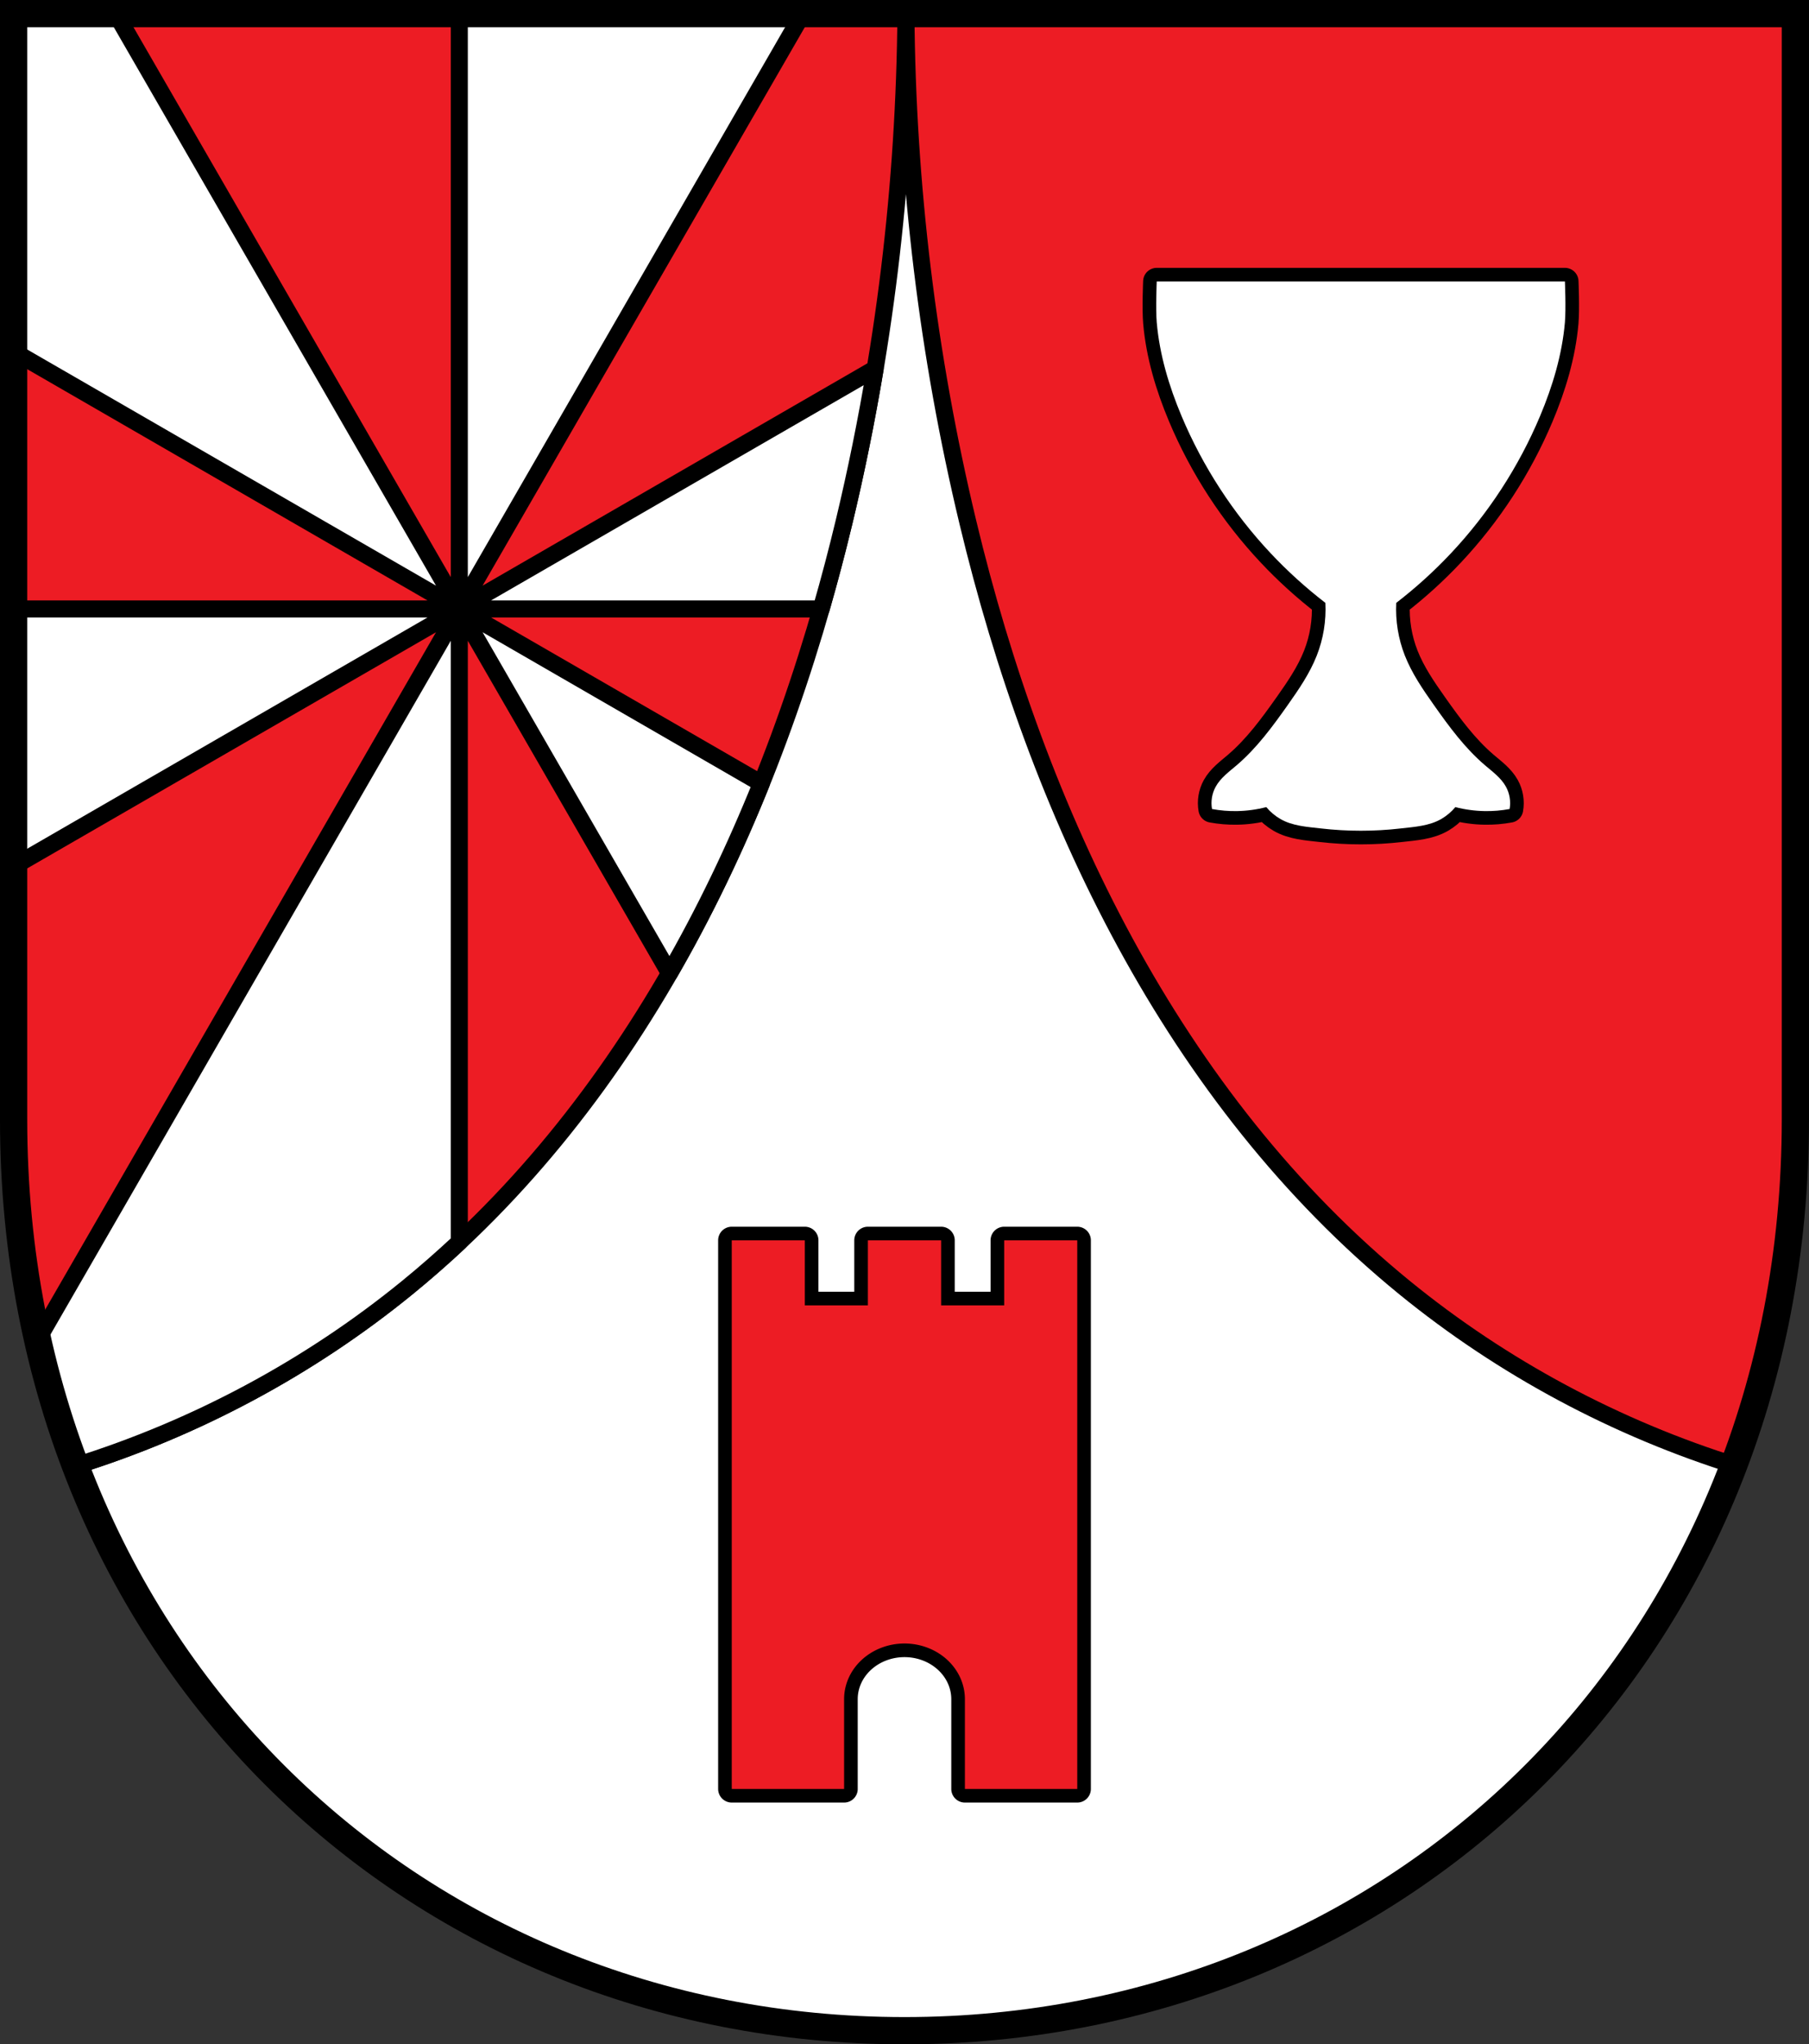
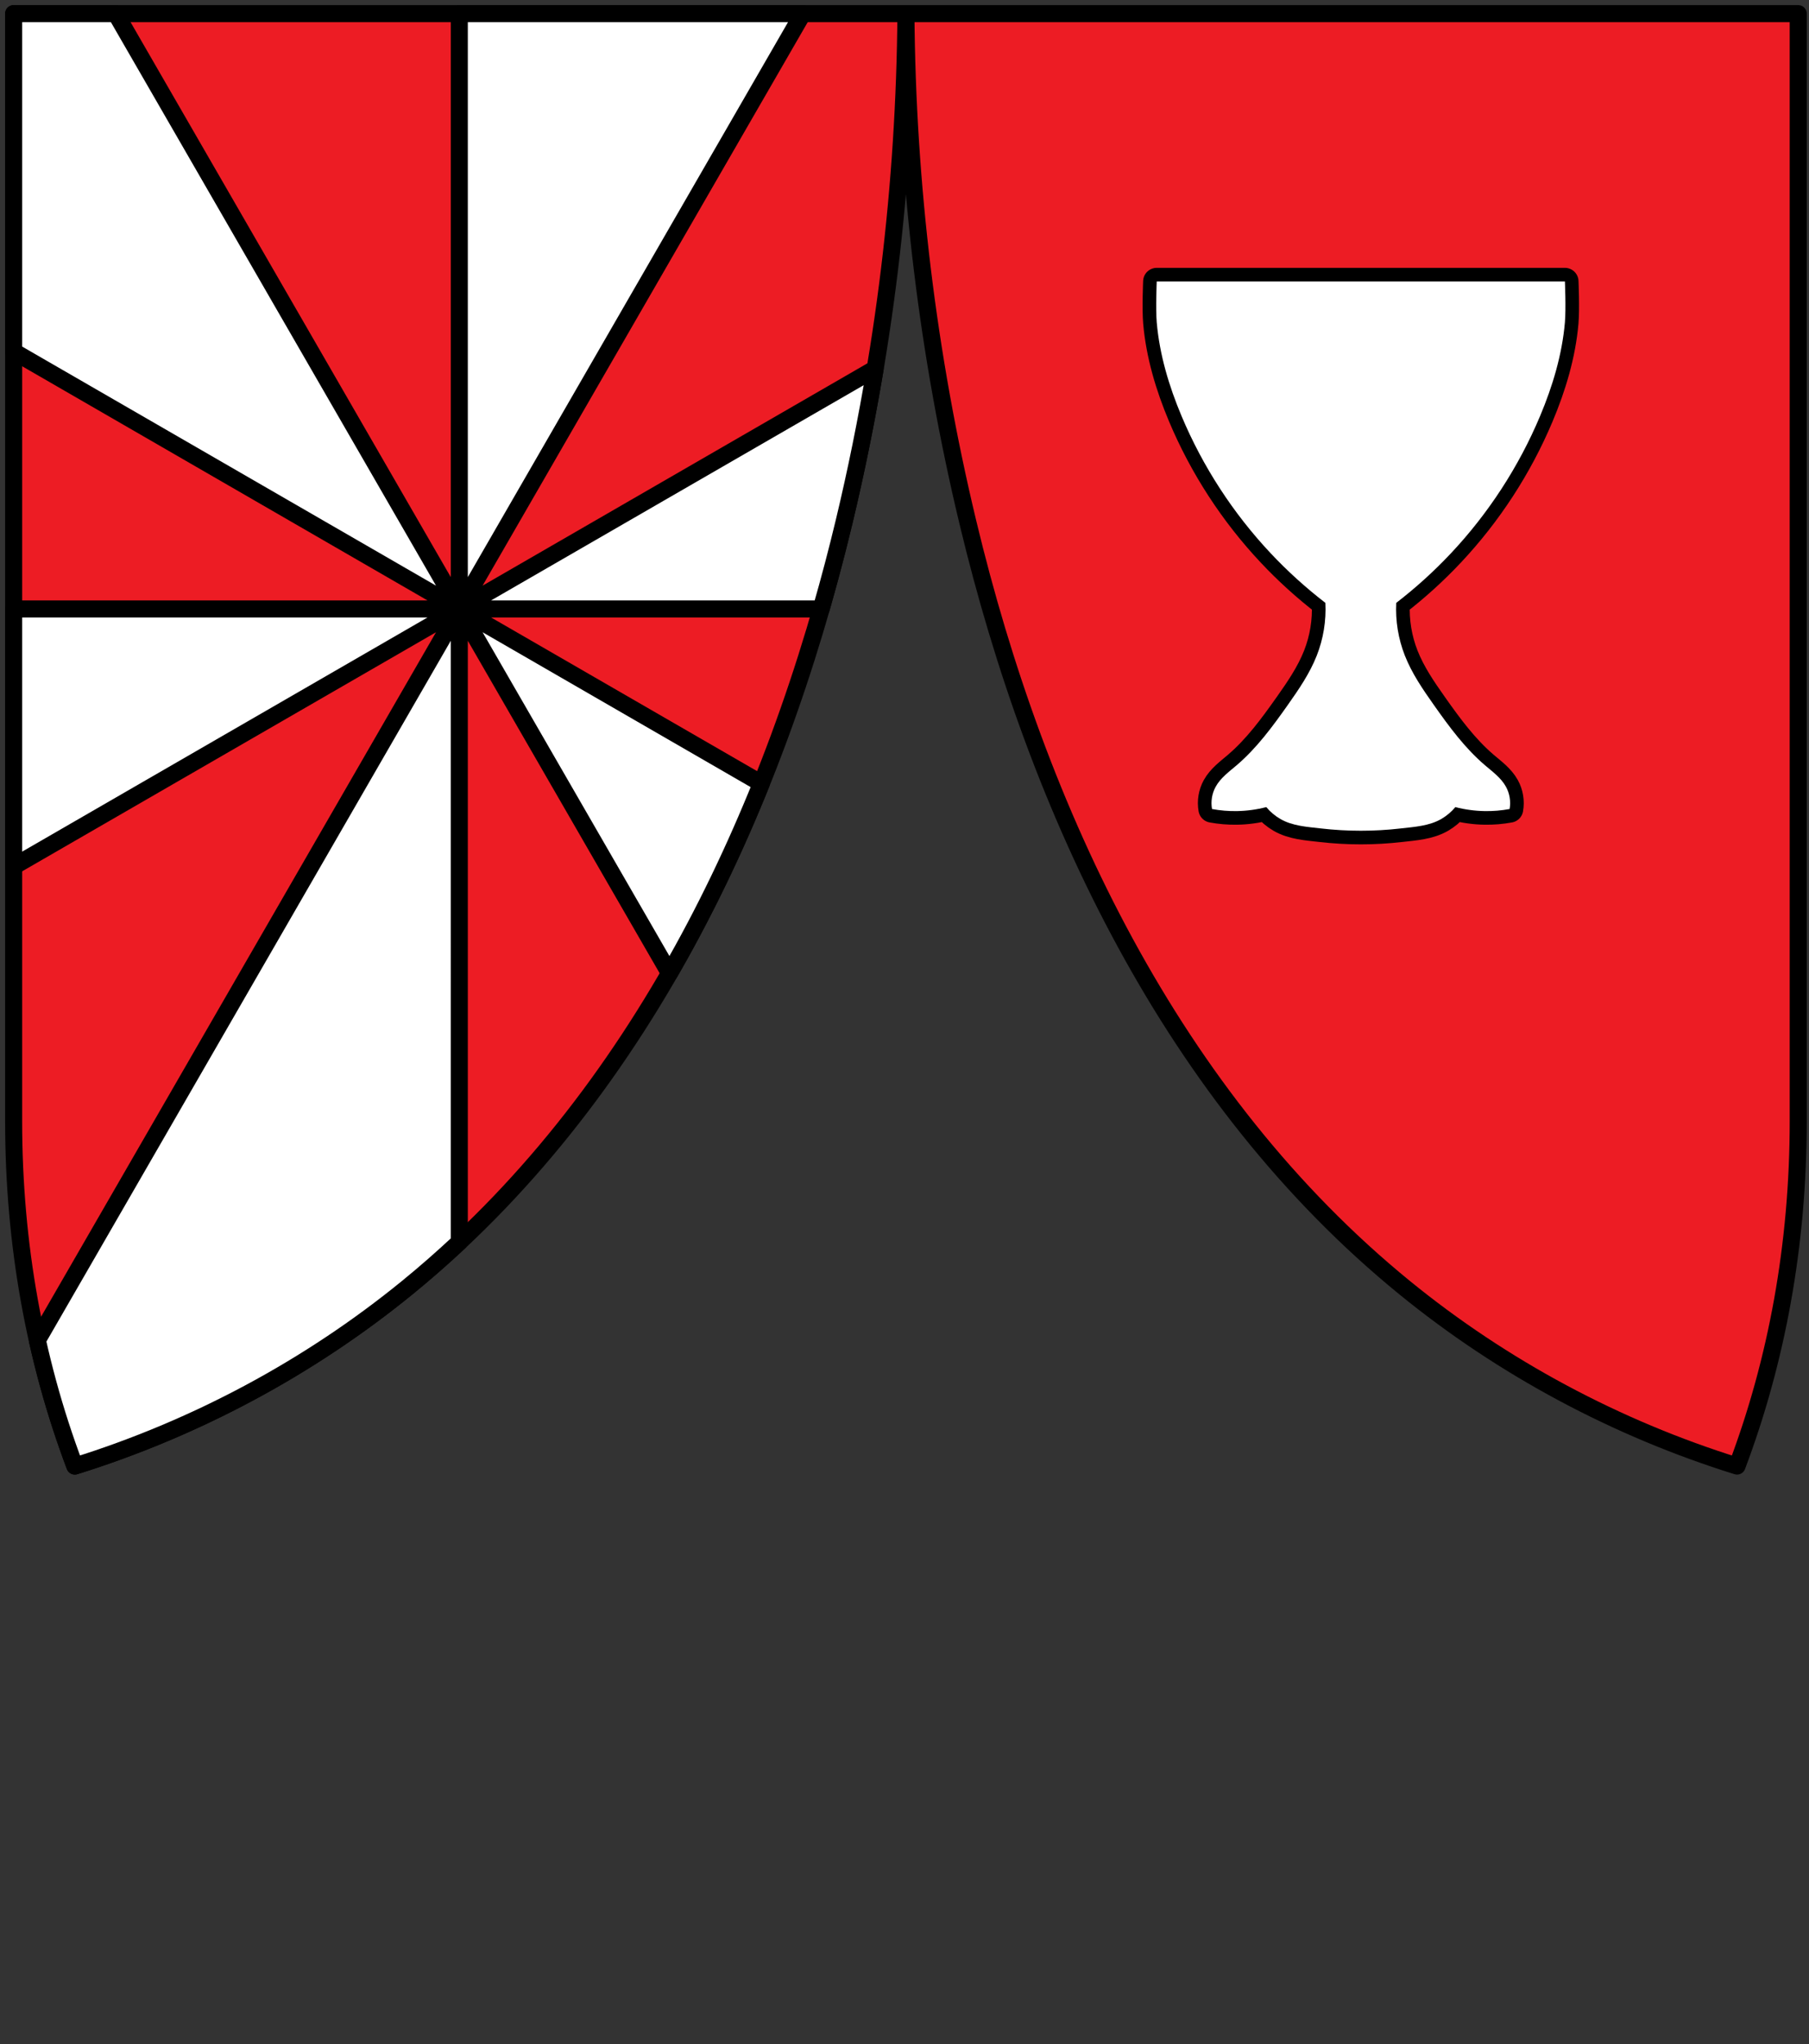
<svg xmlns="http://www.w3.org/2000/svg" xmlns:ns1="http://www.inkscape.org/namespaces/inkscape" xmlns:ns2="http://sodipodi.sourceforge.net/DTD/sodipodi-0.dtd" width="140.628mm" height="158.823mm" viewBox="0 0 140.628 158.823" version="1.1" id="svg865" ns1:version="0.92.5 (2060ec1f9f, 2020-04-08)" ns2:docname="DEU Siebenbach COA.svg">
  <rect x="0" y="0" width="140.628" height="158.823" fill="#333333" stroke="none" />
  <defs id="defs859">
    <ns1:path-effect effect="spiro" id="path-effect1975" is_visible="true" />
    <ns1:path-effect effect="spiro" id="path-effect1870" is_visible="true" />
    <ns1:path-effect effect="spiro" id="path-effect3644" is_visible="true" />
    <ns1:path-effect effect="spiro" id="path-effect3636" is_visible="true" />
    <ns1:path-effect effect="spiro" id="path-effect3544" is_visible="true" />
    <ns1:path-effect effect="spiro" id="path-effect3466" is_visible="true" />
    <ns1:path-effect effect="spiro" id="path-effect3544-2" is_visible="true" />
    <ns1:path-effect effect="spiro" id="path-effect3644-8" is_visible="true" />
    <ns1:path-effect effect="spiro" id="path-effect3644-3" is_visible="true" />
    <ns1:path-effect effect="spiro" id="path-effect3636-0" is_visible="true" />
    <ns1:path-effect effect="spiro" id="path-effect1727-0-1" is_visible="true" />
    <ns1:path-effect effect="spiro" id="path-effect1731-8-3" is_visible="true" />
    <ns1:path-effect effect="spiro" id="path-effect1727-3" is_visible="true" />
    <ns1:path-effect effect="spiro" id="path-effect1731-7" is_visible="true" />
    <ns1:path-effect effect="spiro" id="path-effect841-8" is_visible="true" />
    <ns1:path-effect effect="skeletal" id="path-effect6414" is_visible="true" lpeversion="1" pattern="m 26507.414,27761.564 c 0,-13.157 10.678,-23.835 23.835,-23.835 13.157,0 23.835,10.678 23.835,23.835 0,13.157 -10.678,23.835 -23.835,23.835 -13.157,0 -23.835,-10.678 -23.835,-23.835 z" copytype="single_stretched" prop_scale="0.08" scale_y_rel="false" spacing="0" normal_offset="0" tang_offset="0" prop_units="false" vertical_pattern="false" hide_knot="false" fuse_tolerance="0" />
    <ns1:path-effect effect="spiro" id="path-effect1870-8" is_visible="true" />
    <ns1:path-effect effect="spiro" id="path-effect1975-0" is_visible="true" />
  </defs>
  <ns2:namedview id="base" pagecolor="#ffffff" bordercolor="#666666" borderopacity="1.0" ns1:pageopacity="0.0" ns1:pageshadow="2" ns1:zoom="1.8623981" ns1:cx="130.36426" ns1:cy="383.37754" ns1:document-units="mm" ns1:current-layer="layer1" showgrid="false" ns1:window-width="1920" ns1:window-height="1046" ns1:window-x="-11" ns1:window-y="-11" ns1:window-maximized="1" fit-margin-top="0" fit-margin-left="0" fit-margin-right="0" fit-margin-bottom="0" ns1:snap-global="true" ns1:snap-midpoints="true" ns1:snap-smooth-nodes="true" />
  <g ns1:label="Ebene 1" ns1:groupmode="layer" id="layer1" transform="translate(-38.342,163.741)">
-     <path style="opacity:1;fill:#ffffff;fill-opacity:1;fill-rule:evenodd;stroke:none;stroke-width:2.117;stroke-linecap:round;stroke-linejoin:miter;stroke-miterlimit:4;stroke-dasharray:none;stroke-opacity:1;paint-order:fill markers stroke" d="m 39.4,-162.683 v 85.912 c 0,41.282 30.888,70.794 69.256,70.794 38.368,0 69.256,-29.511 69.256,-70.794 v -85.912 z" id="rect953-1-9" ns1:connector-curvature="0" ns2:nodetypes="cssscc" />
    <path ns1:connector-curvature="0" style="fill:#ed1c24;fill-opacity:1;stroke:none;stroke-width:1.323;stroke-linecap:butt;stroke-linejoin:round;stroke-miterlimit:4;stroke-dasharray:none;stroke-opacity:1" d="m 39.4,-162.683 v 85.913 c 0,9.632 1.683,18.622 4.748,26.747 9.373,-2.92 18.188,-7.633 25.799,-13.835 17.993,-14.662 28.498,-36.825 33.908,-59.396 3.093,-12.903 4.707,-26.16 4.801,-39.428 z m 69.256,0 c 0.094,13.268 1.708,26.525 4.801,39.428 5.41,22.571 15.915,44.734 33.908,59.396 7.611,6.202 16.426,10.915 25.799,13.835 3.065,-8.125 4.748,-17.115 4.748,-26.747 v -85.913 z" id="path1868-4" />
    <flowRoot xml:space="preserve" id="flowRoot2783" style="font-style:normal;font-weight:normal;font-size:26.667px;line-height:1.25;font-family:sans-serif;letter-spacing:0px;word-spacing:0px;fill:#000000;fill-opacity:1;stroke:none">
      <flowRegion id="flowRegion2785">
        <rect id="rect2787" width="4.055" height="56.766" x="1812.468" y="-35.759" />
      </flowRegion>
      <flowPara id="flowPara2789" />
    </flowRoot>
    <path style="fill:none;stroke:#000000;stroke-width:5;stroke-linecap:butt;stroke-linejoin:round;stroke-miterlimit:4;stroke-dasharray:none;stroke-opacity:1" d="M 4 4 L 4 328.709 C 4 365.112 10.359 399.091 21.945 429.799 C 57.37 418.761 90.687 400.949 119.453 377.508 C 187.457 322.091 227.162 238.327 247.609 153.02 C 259.299 104.252 265.399 54.147 265.754 4 L 4 4 z M 265.754 4 C 266.109 54.147 272.209 104.252 283.898 153.02 C 304.346 238.327 344.051 322.091 412.055 377.508 C 440.821 400.949 474.138 418.761 509.562 429.799 C 521.149 399.091 527.508 365.112 527.508 328.709 L 527.508 4 L 265.754 4 z " transform="matrix(0.265,0,0,0.265,38.342,-163.741)" id="path1868" />
-     <path style="opacity:1;fill:#000000;fill-opacity:1;fill-rule:evenodd;stroke:#000000;stroke-width:2.117;stroke-linecap:round;stroke-linejoin:round;stroke-miterlimit:4;stroke-dasharray:none;stroke-dashoffset:0;stroke-opacity:1;paint-order:normal" d="m 95.227,-67.38 v 42.62 h 8.734 v -6.976 a 4.696,4.322 0 0 1 4.695,-4.322 4.696,4.322 0 0 1 4.695,4.322 v 6.976 h 8.734 v -42.62 h -5.68 v 5.052 h -4.902 v -5.052 h -5.694 v 5.052 h -4.902 v -5.052 z" id="rect1931-2" ns1:connector-curvature="0" />
-     <path style="opacity:1;fill:#ed1c24;fill-opacity:1;fill-rule:evenodd;stroke:none;stroke-width:0.212;stroke-linecap:round;stroke-linejoin:round;stroke-miterlimit:4;stroke-dasharray:none;stroke-dashoffset:0;stroke-opacity:1;paint-order:normal" d="m 95.227,-67.38 v 42.62 h 8.734 v -6.976 a 4.696,4.322 0 0 1 4.695,-4.322 4.696,4.322 0 0 1 4.695,4.322 v 6.976 h 8.734 v -42.62 h -5.68 v 5.052 h -4.902 v -5.052 h -5.694 v 5.052 h -4.902 v -5.052 z" id="rect1931" ns1:connector-curvature="0" />
    <path style="fill:#000000;stroke:#000000;stroke-width:2.117;stroke-linecap:butt;stroke-linejoin:round;stroke-miterlimit:4;stroke-dasharray:none;stroke-opacity:1" d="m 128.264,-141.874 c 0,0 -0.091,2.118 0,3.173 0.218,2.515 0.953,4.963 1.932,7.29 1.652,3.927 4.011,7.555 6.93,10.658 1.31,1.393 2.733,2.681 4.248,3.848 0.071,1.391 -0.158,2.796 -0.668,4.092 -0.545,1.385 -1.396,2.626 -2.255,3.842 -1.182,1.674 -2.408,3.345 -3.967,4.676 -0.596,0.509 -1.255,0.984 -1.635,1.67 -0.29,0.523 -0.393,1.148 -0.287,1.736 0.633,0.117 1.277,0.171 1.921,0.161 0.774,-0.012 1.547,-0.116 2.297,-0.31 0.305,0.366 0.674,0.678 1.086,0.918 0.945,0.551 2.086,0.616 3.162,0.74 2.054,0.237 4.149,0.237 6.203,0 1.075,-0.124 2.217,-0.189 3.162,-0.74 0.412,-0.24 0.78,-0.552 1.085,-0.918 0.75,0.194 1.523,0.298 2.297,0.31 0.643,0.01 1.288,-0.044 1.921,-0.161 0.106,-0.589 0.003,-1.213 -0.287,-1.736 -0.38,-0.686 -1.038,-1.161 -1.635,-1.67 -1.559,-1.33 -2.785,-3.001 -3.967,-4.676 -0.859,-1.216 -1.71,-2.456 -2.255,-3.842 -0.51,-1.296 -0.739,-2.701 -0.668,-4.092 1.516,-1.167 2.938,-2.455 4.248,-3.848 2.919,-3.103 5.278,-6.731 6.93,-10.658 0.979,-2.327 1.715,-4.775 1.933,-7.29 0.091,-1.055 0,-3.173 0,-3.173 z" id="path1973-6-6" ns1:connector-curvature="0" ns2:nodetypes="ccscccccsccccaaccccsccccssscc" />
    <path style="fill:#ffffff;stroke:none;stroke-width:0.582;stroke-linecap:butt;stroke-linejoin:miter;stroke-miterlimit:4;stroke-dasharray:none;stroke-opacity:1" d="m 128.264,-141.874 c 0,0 -0.091,2.118 0,3.173 0.218,2.515 0.953,4.963 1.932,7.29 1.652,3.927 4.011,7.555 6.93,10.658 1.31,1.393 2.733,2.681 4.248,3.848 0.071,1.391 -0.158,2.796 -0.668,4.092 -0.545,1.385 -1.396,2.626 -2.255,3.842 -1.182,1.674 -2.408,3.345 -3.967,4.676 -0.596,0.509 -1.255,0.984 -1.635,1.67 -0.29,0.523 -0.393,1.148 -0.287,1.736 0.633,0.117 1.277,0.171 1.921,0.161 0.774,-0.012 1.547,-0.116 2.297,-0.31 0.305,0.366 0.674,0.678 1.086,0.918 0.945,0.551 2.086,0.616 3.162,0.74 2.054,0.237 4.149,0.237 6.203,0 1.075,-0.124 2.217,-0.189 3.162,-0.74 0.412,-0.24 0.78,-0.552 1.085,-0.918 0.75,0.194 1.523,0.298 2.297,0.31 0.643,0.01 1.288,-0.044 1.921,-0.161 0.106,-0.589 0.003,-1.213 -0.287,-1.736 -0.38,-0.686 -1.038,-1.161 -1.635,-1.67 -1.559,-1.33 -2.785,-3.001 -3.967,-4.676 -0.859,-1.216 -1.71,-2.456 -2.255,-3.842 -0.51,-1.296 -0.739,-2.701 -0.668,-4.092 1.516,-1.167 2.938,-2.455 4.248,-3.848 2.919,-3.103 5.278,-6.731 6.93,-10.658 0.979,-2.327 1.715,-4.775 1.933,-7.29 0.091,-1.055 0,-3.173 0,-3.173 z" id="path1973-6" ns1:connector-curvature="0" ns2:nodetypes="ccscccccsccccaaccccsccccssscc" />
    <path style="fill:#ffffff;stroke:#000000;stroke-width:5;stroke-linecap:butt;stroke-linejoin:round;stroke-miterlimit:4;stroke-dasharray:none;stroke-opacity:1" d="m 4,4 v 99.043 L 134.736,178.523 33.975,4 Z M 134.736,178.523 235.496,4 H 134.736 Z m 0,0 h 106.146 c 2.438,-8.469 4.683,-16.977 6.727,-25.504 3.563,-14.863 6.599,-29.853 9.119,-44.928 z m 0,0 61.654,106.789 c 10.269,-17.783 19.213,-36.441 26.947,-55.635 z m 0,0 -123.777,214.389 c 5.87e-4,0.003 0.001,0.005 0.002,0.008 0.468,2.097 0.959,4.182 1.473,6.256 0.507,2.046 1.036,4.081 1.586,6.104 0.009,0.035 0.018,0.07 0.027,0.105 2.274,8.346 4.922,16.485 7.912,24.41 35.419,-11.038 68.732,-28.848 97.494,-52.287 5.263,-4.289 10.355,-8.747 15.283,-13.363 z m 0,0 H 4 v 75.48 z" transform="matrix(0.265,0,0,0.265,38.342,-163.741)" id="path2106-7" ns1:connector-curvature="0" ns2:nodetypes="cccccccccccscccccccccscccccccccc" />
-     <path style="opacity:1;fill:none;fill-opacity:1;fill-rule:evenodd;stroke:#000000;stroke-width:2.117;stroke-linecap:round;stroke-linejoin:miter;stroke-miterlimit:4;stroke-dasharray:none;stroke-opacity:1;paint-order:fill markers stroke" d="m 39.4,-162.683 v 85.912 c 0,41.282 30.888,70.794 69.256,70.794 38.368,0 69.256,-29.511 69.256,-70.794 v -85.912 z" id="rect953-1" ns1:connector-curvature="0" ns2:nodetypes="cssscc" />
  </g>
</svg>